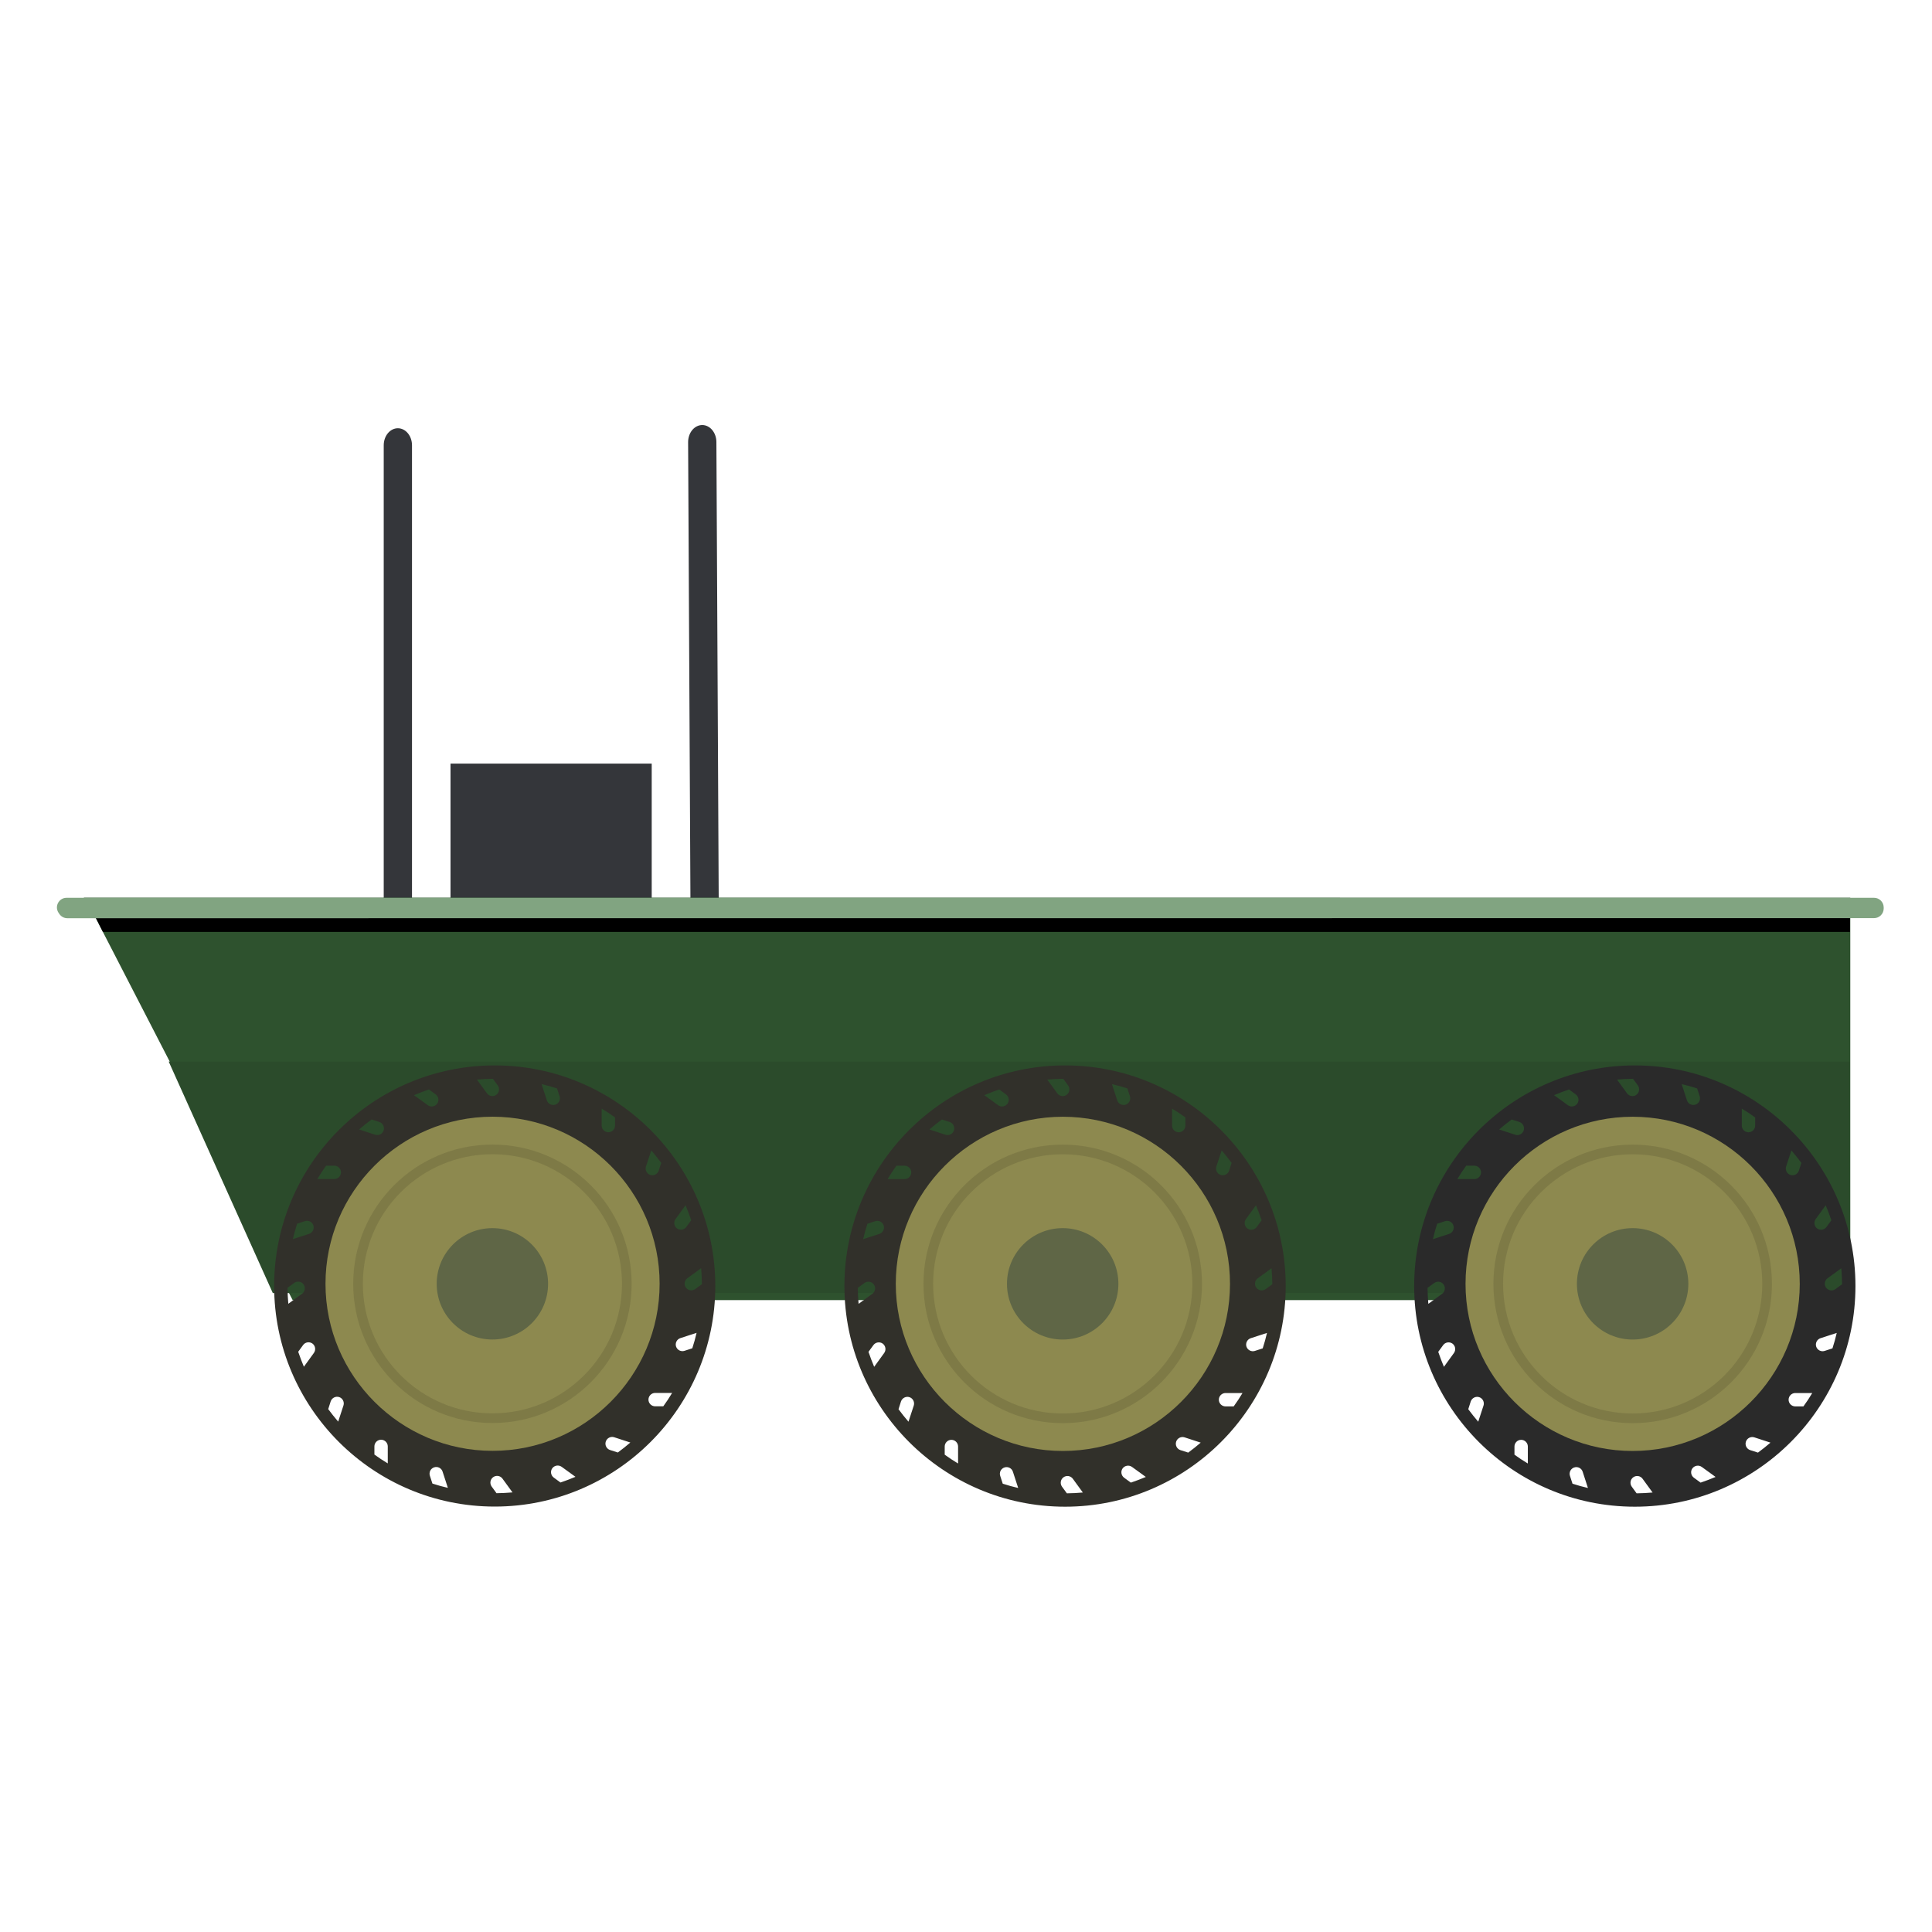
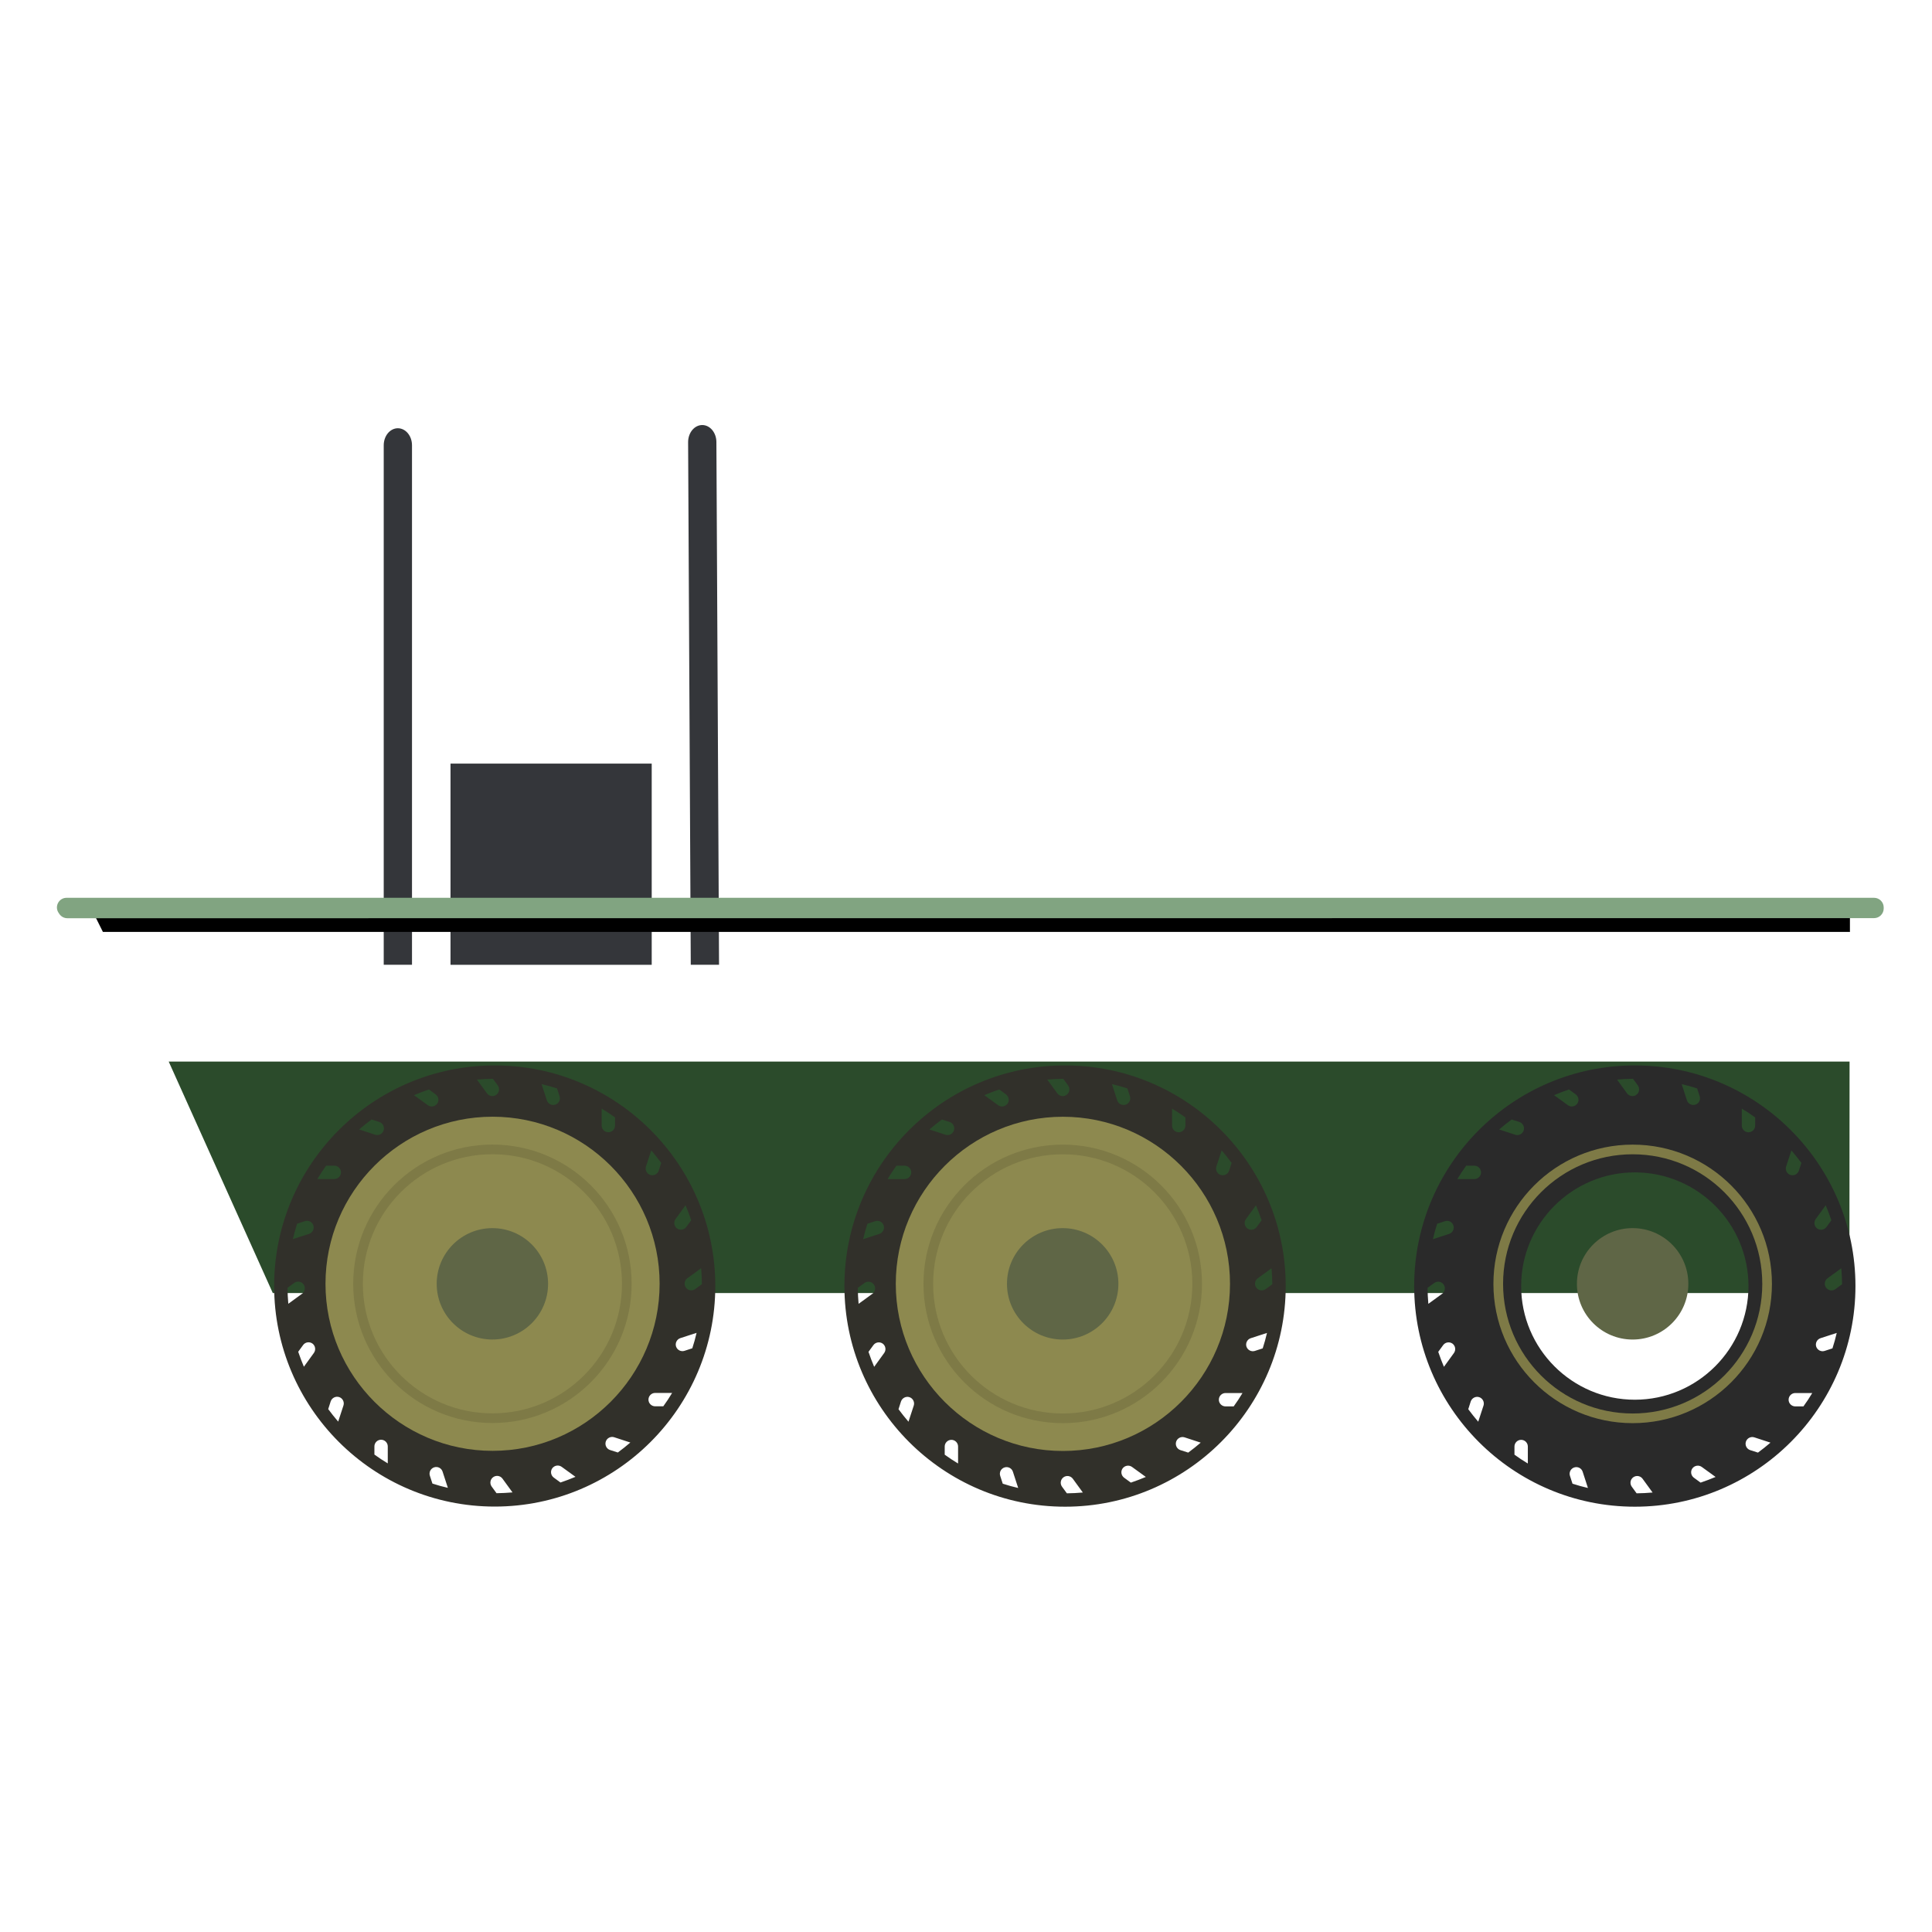
<svg xmlns="http://www.w3.org/2000/svg" width="200" height="200" viewBox="0 0 200 200" fill="none">
  <rect x="46.637" y="79.048" width="20.828" height="20.828" fill="#34363A" />
  <path d="M72.697 44C72.309 44 71.937 44.186 71.662 44.517C71.388 44.848 71.233 45.297 71.233 45.766L71.508 99.871H74.435L74.161 45.766C74.161 45.297 74.006 44.848 73.732 44.517C73.457 44.186 73.085 44 72.697 44ZM41.186 44.332C40.798 44.332 40.426 44.518 40.151 44.849C39.877 45.18 39.723 45.629 39.723 46.097V99.871H42.65V46.097C42.65 45.629 42.496 45.18 42.221 44.849C41.947 44.518 41.574 44.332 41.186 44.332Z" fill="#34363A" />
-   <path d="M191.541 134.586H30.296L9.302 93.855L8.676 92.93L191.541 92.931V94.276V134.586Z" fill="#2E522E" />
  <path d="M191.467 109.895H17.465L28.24 133.855H191.449L191.467 109.895Z" fill="#2B4B2B" />
  <path d="M188.031 94.735H9.793L10.658 96.471H191.502V94.735H188.031Z" fill="black" stroke="black" stroke-width="0.01" />
  <path d="M6.068 94.502C5.615 93.839 6.09 92.939 6.894 92.939L194 92.939C194.552 92.939 195 93.386 195 93.939V94.045C195 94.597 194.552 95.045 194 95.045L6.973 95.055C6.643 95.055 6.334 94.892 6.148 94.619L6.068 94.502Z" fill="#81A481" />
  <path d="M51.213 110.291C38.62 110.291 28.379 120.532 28.379 133.125C28.379 145.719 38.62 155.96 51.213 155.96C63.807 155.96 74.047 145.719 74.047 133.125C74.047 120.532 63.807 110.291 51.213 110.291ZM72.663 132.938L71.972 133.444C71.847 133.527 71.702 133.575 71.563 133.575C71.417 133.575 71.275 133.528 71.157 133.442C71.039 133.356 70.951 133.235 70.906 133.097C70.861 132.958 70.86 132.808 70.905 132.669C70.95 132.53 71.037 132.409 71.155 132.323L72.581 131.285C72.629 131.831 72.657 132.385 72.663 132.938ZM71.556 126.317L71.051 127.008C70.913 127.195 70.705 127.299 70.491 127.299C70.352 127.299 70.207 127.251 70.083 127.168C69.778 126.939 69.709 126.51 69.93 126.199L70.968 124.767C71.183 125.272 71.376 125.791 71.556 126.317ZM68.45 120.38L68.194 121.182C68.135 121.357 68.01 121.502 67.846 121.585C67.681 121.668 67.49 121.682 67.315 121.625C66.955 121.507 66.754 121.113 66.872 120.753L67.419 119.086C67.778 119.508 68.124 119.937 68.45 120.38ZM62.976 133.125C62.976 139.609 57.697 144.888 51.213 144.888C44.73 144.888 39.45 139.609 39.45 133.125C39.45 126.642 44.73 121.362 51.213 121.362C57.697 121.362 62.976 126.642 62.976 133.125ZM63.668 115.674V116.519C63.668 116.899 63.357 117.21 62.976 117.21C62.596 117.21 62.284 116.899 62.284 116.519V114.761C62.762 115.045 63.218 115.349 63.668 115.674ZM57.925 113.481C57.954 113.567 57.965 113.658 57.958 113.749C57.952 113.84 57.927 113.928 57.886 114.009C57.845 114.09 57.788 114.163 57.718 114.222C57.649 114.28 57.569 114.325 57.482 114.353C57.308 114.408 57.119 114.393 56.955 114.31C56.792 114.227 56.668 114.084 56.61 113.91L56.064 112.228C56.603 112.353 57.136 112.498 57.662 112.671L57.925 113.481ZM51.532 112.367C51.753 112.678 51.684 113.114 51.372 113.336C51.256 113.422 51.115 113.468 50.971 113.467C50.757 113.467 50.542 113.37 50.41 113.183L49.373 111.758C49.923 111.709 50.474 111.682 51.026 111.675L51.532 112.367ZM45.096 113.287C45.408 113.515 45.477 113.944 45.255 114.256C45.117 114.443 44.903 114.54 44.695 114.54C44.55 114.54 44.411 114.498 44.287 114.408L42.854 113.37C43.36 113.156 43.879 112.962 44.404 112.782L45.096 113.287ZM39.27 116.145C39.63 116.269 39.831 116.657 39.713 117.017C39.616 117.314 39.346 117.501 39.056 117.501C38.986 117.501 38.91 117.487 38.841 117.467L37.174 116.92C37.596 116.56 38.025 116.214 38.468 115.889L39.27 116.145ZM34.606 120.67C34.987 120.67 35.298 120.982 35.298 121.362C35.298 121.743 34.987 122.054 34.606 122.054H32.849C33.133 121.577 33.437 121.12 33.762 120.67H34.606ZM31.569 126.413C31.655 126.385 31.746 126.373 31.837 126.38C31.928 126.387 32.016 126.411 32.097 126.453C32.178 126.494 32.251 126.551 32.309 126.62C32.368 126.689 32.413 126.77 32.441 126.856C32.558 127.216 32.358 127.61 31.998 127.728L30.316 128.275C30.441 127.735 30.586 127.202 30.759 126.676L31.569 126.413ZM29.763 133.312L30.455 132.807C30.603 132.699 30.789 132.654 30.971 132.682C31.152 132.711 31.315 132.811 31.424 132.959C31.532 133.108 31.576 133.293 31.548 133.475C31.519 133.657 31.42 133.82 31.271 133.928L29.846 134.966C29.797 134.416 29.77 133.864 29.763 133.312ZM30.87 139.934L31.375 139.242C31.596 138.931 32.032 138.862 32.344 139.083C32.648 139.311 32.717 139.74 32.496 140.052L31.458 141.484C31.244 140.979 31.05 140.46 30.87 139.934ZM33.977 145.871L34.233 145.068C34.357 144.708 34.745 144.508 35.112 144.625C35.471 144.743 35.672 145.137 35.554 145.497L35.008 147.165C34.648 146.743 34.302 146.314 33.977 145.871ZM38.758 150.576V149.732C38.758 149.351 39.069 149.04 39.45 149.04C39.831 149.04 40.142 149.351 40.142 149.732V151.49C39.665 151.206 39.208 150.901 38.758 150.576ZM44.501 152.77C44.472 152.683 44.461 152.592 44.468 152.501C44.475 152.411 44.499 152.322 44.541 152.241C44.582 152.16 44.639 152.088 44.708 152.029C44.777 151.97 44.858 151.925 44.944 151.898C45.03 151.869 45.122 151.858 45.212 151.864C45.303 151.871 45.392 151.896 45.473 151.937C45.554 151.978 45.626 152.035 45.685 152.104C45.744 152.174 45.788 152.254 45.816 152.341L46.363 154.022C45.823 153.898 45.29 153.752 44.764 153.579L44.501 152.77ZM50.895 153.884C50.673 153.572 50.743 153.136 51.054 152.915C51.127 152.862 51.21 152.823 51.298 152.802C51.386 152.781 51.477 152.777 51.567 152.791C51.656 152.805 51.742 152.837 51.819 152.884C51.896 152.932 51.963 152.994 52.016 153.067L53.054 154.493C52.507 154.541 51.954 154.569 51.4 154.576L50.895 153.884ZM57.33 152.963C57.019 152.735 56.949 152.306 57.171 151.995C57.399 151.69 57.828 151.621 58.14 151.842L59.572 152.88C59.067 153.095 58.548 153.289 58.022 153.469L57.33 152.963ZM63.156 150.106C62.981 150.049 62.835 149.925 62.752 149.76C62.668 149.596 62.653 149.406 62.71 149.23C62.767 149.055 62.891 148.91 63.055 148.826C63.219 148.742 63.41 148.727 63.585 148.784L65.253 149.331C64.831 149.69 64.402 150.036 63.959 150.362L63.156 150.106ZM67.82 145.58C67.439 145.58 67.128 145.269 67.128 144.888C67.128 144.508 67.439 144.196 67.82 144.196H69.578C69.294 144.674 68.989 145.131 68.664 145.58H67.82ZM70.858 139.837C70.683 139.893 70.494 139.877 70.331 139.795C70.168 139.712 70.044 139.568 69.986 139.394C69.868 139.035 70.069 138.64 70.429 138.522L72.11 137.976C71.985 138.516 71.84 139.048 71.667 139.574L70.858 139.837Z" fill="#31302A" />
  <path d="M50.99 115.602C41.455 115.602 33.695 123.361 33.695 132.896C33.695 142.431 41.455 150.191 50.99 150.191C60.525 150.191 68.284 142.431 68.284 132.896C68.284 123.361 60.525 115.602 50.99 115.602Z" fill="#8D894F" />
  <circle cx="50.975" cy="132.898" r="13.912" stroke="#7E7A46" />
  <ellipse cx="50.972" cy="132.901" rx="5.765" ry="5.765" fill="#5F6646" />
  <path d="M110.255 110.291C97.658 110.291 87.414 120.535 87.414 133.132C87.414 145.729 97.658 155.973 110.255 155.973C122.852 155.973 133.096 145.729 133.096 133.132C133.096 120.535 122.852 110.291 110.255 110.291ZM131.711 132.945L131.019 133.45C130.895 133.533 130.749 133.582 130.611 133.582C130.465 133.581 130.323 133.535 130.204 133.449C130.086 133.363 129.998 133.242 129.953 133.103C129.908 132.964 129.908 132.815 129.952 132.676C129.997 132.537 130.085 132.415 130.202 132.329L131.628 131.291C131.677 131.837 131.704 132.391 131.711 132.945ZM130.604 126.321L130.099 127.013C129.96 127.2 129.753 127.304 129.538 127.304C129.4 127.304 129.254 127.255 129.13 127.172C128.825 126.944 128.756 126.515 128.977 126.203L130.016 124.771C130.23 125.276 130.424 125.795 130.604 126.321ZM127.496 120.382L127.24 121.185C127.182 121.36 127.057 121.505 126.892 121.588C126.727 121.671 126.536 121.686 126.361 121.628C126.001 121.511 125.8 121.116 125.918 120.756L126.465 119.088C126.825 119.51 127.171 119.94 127.496 120.382ZM122.021 133.132C122.021 139.617 116.74 144.898 110.255 144.898C103.769 144.898 98.488 139.617 98.488 133.132C98.488 126.646 103.769 121.365 110.255 121.365C116.74 121.365 122.021 126.646 122.021 133.132ZM122.713 115.676V116.52C122.713 116.901 122.402 117.212 122.021 117.212C121.641 117.212 121.329 116.901 121.329 116.52V114.762C121.807 115.046 122.264 115.351 122.713 115.676ZM116.969 113.482C116.997 113.568 117.009 113.659 117.002 113.75C116.995 113.841 116.971 113.929 116.929 114.01C116.888 114.092 116.831 114.164 116.762 114.223C116.693 114.282 116.612 114.326 116.526 114.354C116.351 114.41 116.162 114.394 115.999 114.311C115.836 114.228 115.712 114.085 115.654 113.911L115.107 112.229C115.647 112.354 116.18 112.499 116.706 112.672L116.969 113.482ZM110.573 112.367C110.795 112.679 110.725 113.115 110.414 113.336C110.298 113.423 110.157 113.469 110.013 113.468C109.798 113.468 109.583 113.371 109.452 113.184L108.414 111.758C108.964 111.71 109.516 111.682 110.068 111.675L110.573 112.367ZM104.136 113.288C104.448 113.516 104.517 113.946 104.295 114.257C104.157 114.444 103.942 114.541 103.735 114.541C103.589 114.541 103.451 114.499 103.326 114.409L101.894 113.371C102.399 113.156 102.918 112.963 103.444 112.783L104.136 113.288ZM98.308 116.147C98.668 116.271 98.869 116.659 98.751 117.019C98.654 117.316 98.385 117.503 98.094 117.503C98.025 117.503 97.948 117.489 97.879 117.469L96.211 116.922C96.633 116.562 97.063 116.216 97.505 115.89L98.308 116.147ZM93.643 120.673C94.024 120.673 94.335 120.985 94.335 121.365C94.335 121.746 94.024 122.057 93.643 122.057H91.885C92.169 121.58 92.474 121.123 92.799 120.673H93.643ZM90.605 126.418C90.691 126.389 90.782 126.378 90.873 126.385C90.964 126.391 91.052 126.416 91.133 126.457C91.215 126.498 91.287 126.555 91.346 126.625C91.405 126.694 91.449 126.774 91.477 126.861C91.595 127.221 91.394 127.615 91.034 127.733L89.352 128.28C89.477 127.74 89.622 127.207 89.795 126.681L90.605 126.418ZM88.798 133.319L89.49 132.813C89.639 132.705 89.825 132.66 90.007 132.689C90.188 132.717 90.351 132.817 90.46 132.966C90.568 133.114 90.613 133.3 90.584 133.482C90.555 133.663 90.456 133.826 90.307 133.935L88.881 134.973C88.833 134.423 88.805 133.871 88.798 133.319ZM89.906 139.942L90.411 139.25C90.632 138.939 91.069 138.87 91.38 139.091C91.685 139.32 91.754 139.749 91.532 140.06L90.494 141.493C90.279 140.988 90.086 140.469 89.906 139.942ZM93.013 145.881L93.27 145.078C93.394 144.718 93.782 144.518 94.149 144.635C94.508 144.753 94.709 145.147 94.592 145.507L94.045 147.175C93.685 146.753 93.339 146.324 93.013 145.881ZM97.796 150.588V149.743C97.796 149.363 98.108 149.051 98.488 149.051C98.869 149.051 99.18 149.363 99.18 149.743V151.501C98.703 151.218 98.246 150.913 97.796 150.588ZM103.541 152.782C103.512 152.695 103.501 152.604 103.508 152.514C103.514 152.423 103.539 152.334 103.58 152.253C103.621 152.172 103.678 152.1 103.748 152.041C103.817 151.982 103.897 151.937 103.984 151.91C104.07 151.881 104.162 151.87 104.252 151.876C104.343 151.883 104.431 151.908 104.513 151.949C104.594 151.99 104.666 152.047 104.725 152.116C104.784 152.186 104.828 152.266 104.856 152.353L105.403 154.035C104.863 153.91 104.33 153.765 103.804 153.592L103.541 152.782ZM109.936 153.896C109.715 153.585 109.784 153.149 110.096 152.927C110.169 152.874 110.252 152.835 110.34 152.814C110.428 152.793 110.519 152.789 110.608 152.803C110.698 152.818 110.783 152.849 110.861 152.897C110.938 152.944 111.005 153.006 111.058 153.079L112.096 154.505C111.549 154.554 110.995 154.581 110.442 154.588L109.936 153.896ZM116.373 152.976C116.062 152.747 115.993 152.318 116.214 152.007C116.443 151.702 116.872 151.633 117.183 151.854L118.616 152.893C118.111 153.107 117.592 153.301 117.066 153.481L116.373 152.976ZM122.201 150.117C122.026 150.06 121.88 149.936 121.797 149.772C121.713 149.607 121.698 149.417 121.755 149.241C121.812 149.066 121.936 148.921 122.1 148.837C122.264 148.753 122.455 148.738 122.63 148.795L124.298 149.342C123.876 149.702 123.447 150.048 123.004 150.373L122.201 150.117ZM126.866 145.59C126.486 145.59 126.174 145.279 126.174 144.898C126.174 144.518 126.486 144.206 126.866 144.206H128.624C128.341 144.684 128.036 145.141 127.711 145.59H126.866ZM129.905 139.846C129.73 139.901 129.541 139.886 129.378 139.803C129.215 139.72 129.091 139.576 129.033 139.403C128.915 139.043 129.116 138.648 129.476 138.531L131.158 137.984C131.033 138.524 130.888 139.057 130.715 139.583L129.905 139.846Z" fill="#31302A" />
  <path d="M110.03 115.606C100.492 115.606 92.731 123.368 92.731 132.906C92.731 142.444 100.492 150.205 110.03 150.205C119.568 150.205 127.33 142.444 127.33 132.906C127.33 123.368 119.568 115.606 110.03 115.606Z" fill="#8D894F" />
  <path d="M123.93 132.907C123.93 140.593 117.7 146.824 110.014 146.824C102.328 146.824 96.098 140.593 96.098 132.907C96.098 125.222 102.328 118.991 110.014 118.991C117.7 118.991 123.93 125.222 123.93 132.907Z" stroke="#7E7A46" />
  <circle cx="110.009" cy="132.902" r="5.767" fill="#5F6646" />
-   <path d="M169.235 110.291C156.638 110.291 146.395 120.535 146.395 133.132C146.395 145.729 156.638 155.973 169.235 155.973C181.832 155.973 192.076 145.729 192.076 133.132C192.076 120.535 181.832 110.291 169.235 110.291ZM190.692 132.945L190 133.45C189.875 133.533 189.73 133.582 189.591 133.582C189.445 133.581 189.303 133.535 189.185 133.449C189.067 133.363 188.979 133.242 188.934 133.103C188.888 132.964 188.888 132.815 188.933 132.676C188.978 132.537 189.065 132.415 189.183 132.329L190.609 131.291C190.657 131.837 190.685 132.391 190.692 132.945ZM189.584 126.321L189.079 127.013C188.941 127.2 188.733 127.304 188.518 127.304C188.38 127.304 188.235 127.255 188.11 127.172C187.806 126.944 187.736 126.515 187.958 126.203L188.996 124.771C189.211 125.276 189.404 125.795 189.584 126.321ZM186.477 120.382L186.221 121.185C186.162 121.36 186.037 121.505 185.872 121.588C185.708 121.671 185.517 121.686 185.342 121.628C184.982 121.511 184.781 121.116 184.899 120.756L185.445 119.088C185.805 119.51 186.151 119.94 186.477 120.382ZM181.002 133.132C181.002 139.617 175.721 144.898 169.235 144.898C162.75 144.898 157.469 139.617 157.469 133.132C157.469 126.646 162.75 121.365 169.235 121.365C175.721 121.365 181.002 126.646 181.002 133.132ZM181.694 115.676V116.52C181.694 116.901 181.382 117.212 181.002 117.212C180.621 117.212 180.31 116.901 180.31 116.52V114.762C180.787 115.046 181.244 115.351 181.694 115.676ZM175.949 113.482C175.978 113.568 175.989 113.659 175.983 113.75C175.976 113.841 175.951 113.929 175.91 114.01C175.869 114.092 175.812 114.164 175.742 114.223C175.673 114.282 175.593 114.326 175.506 114.354C175.332 114.41 175.142 114.394 174.979 114.311C174.816 114.228 174.692 114.085 174.634 113.911L174.087 112.229C174.627 112.354 175.16 112.499 175.686 112.672L175.949 113.482ZM169.554 112.367C169.775 112.679 169.706 113.115 169.394 113.336C169.279 113.423 169.138 113.469 168.993 113.468C168.778 113.468 168.564 113.371 168.432 113.184L167.394 111.758C167.944 111.71 168.496 111.682 169.048 111.675L169.554 112.367ZM163.117 113.288C163.428 113.516 163.497 113.946 163.276 114.257C163.138 114.444 162.923 114.541 162.715 114.541C162.57 114.541 162.432 114.499 162.307 114.409L160.874 113.371C161.379 113.156 161.899 112.963 162.425 112.783L163.117 113.288ZM157.289 116.147C157.649 116.271 157.85 116.659 157.732 117.019C157.635 117.316 157.365 117.503 157.074 117.503C157.005 117.503 156.929 117.489 156.86 117.469L155.192 116.922C155.614 116.562 156.043 116.216 156.486 115.89L157.289 116.147ZM152.624 120.673C153.005 120.673 153.316 120.985 153.316 121.365C153.316 121.746 153.005 122.057 152.624 122.057H150.866C151.15 121.58 151.454 121.123 151.779 120.673H152.624ZM149.585 126.418C149.672 126.389 149.763 126.378 149.854 126.385C149.944 126.391 150.033 126.416 150.114 126.457C150.195 126.498 150.267 126.555 150.326 126.625C150.385 126.694 150.43 126.774 150.457 126.861C150.575 127.221 150.374 127.615 150.014 127.733L148.333 128.28C148.457 127.74 148.602 127.207 148.776 126.681L149.585 126.418ZM147.779 133.319L148.471 132.813C148.62 132.705 148.805 132.66 148.987 132.689C149.169 132.717 149.332 132.817 149.44 132.966C149.548 133.114 149.593 133.3 149.565 133.482C149.536 133.663 149.436 133.826 149.288 133.935L147.862 134.973C147.813 134.423 147.786 133.871 147.779 133.319ZM148.886 139.942L149.392 139.25C149.613 138.939 150.049 138.87 150.361 139.091C150.665 139.32 150.734 139.749 150.513 140.06L149.475 141.493C149.26 140.988 149.066 140.469 148.886 139.942ZM151.994 145.881L152.25 145.078C152.375 144.718 152.762 144.518 153.129 144.635C153.489 144.753 153.69 145.147 153.572 145.507L153.025 147.175C152.665 146.753 152.319 146.324 151.994 145.881ZM156.777 150.588V149.743C156.777 149.363 157.088 149.051 157.469 149.051C157.85 149.051 158.161 149.363 158.161 149.743V151.501C157.683 151.218 157.227 150.913 156.777 150.588ZM162.522 152.782C162.493 152.695 162.481 152.604 162.488 152.514C162.495 152.423 162.52 152.334 162.561 152.253C162.602 152.172 162.659 152.1 162.728 152.041C162.797 151.982 162.878 151.937 162.964 151.91C163.051 151.881 163.142 151.87 163.233 151.876C163.323 151.883 163.412 151.908 163.493 151.949C163.574 151.99 163.646 152.047 163.705 152.116C163.764 152.186 163.809 152.266 163.837 152.353L164.383 154.035C163.843 153.91 163.311 153.765 162.785 153.592L162.522 152.782ZM168.917 153.896C168.695 153.585 168.765 153.149 169.076 152.927C169.149 152.874 169.232 152.835 169.32 152.814C169.408 152.793 169.499 152.789 169.589 152.803C169.678 152.818 169.764 152.849 169.841 152.897C169.918 152.944 169.985 153.006 170.038 153.079L171.076 154.505C170.53 154.554 169.976 154.581 169.422 154.588L168.917 153.896ZM175.354 152.976C175.042 152.747 174.973 152.318 175.195 152.007C175.423 151.702 175.852 151.633 176.164 151.854L177.596 152.893C177.091 153.107 176.572 153.301 176.046 153.481L175.354 152.976ZM181.182 150.117C181.006 150.06 180.861 149.936 180.777 149.772C180.693 149.607 180.678 149.417 180.735 149.241C180.792 149.066 180.916 148.921 181.081 148.837C181.245 148.753 181.436 148.738 181.611 148.795L183.279 149.342C182.857 149.702 182.428 150.048 181.985 150.373L181.182 150.117ZM185.847 145.59C185.466 145.59 185.155 145.279 185.155 144.898C185.155 144.518 185.466 144.206 185.847 144.206H187.605C187.321 144.684 187.017 145.141 186.691 145.59H185.847ZM188.885 139.846C188.711 139.901 188.522 139.886 188.358 139.803C188.195 139.72 188.071 139.576 188.013 139.403C187.896 139.043 188.096 138.648 188.456 138.531L190.138 137.984C190.013 138.524 189.868 139.057 189.695 139.583L188.885 139.846Z" fill="#2A2A2A" />
-   <path d="M169.01 115.606C159.473 115.606 151.711 123.368 151.711 132.906C151.711 142.444 159.473 150.205 169.01 150.205C178.548 150.205 186.31 142.444 186.31 132.906C186.31 123.368 178.548 115.606 169.01 115.606Z" fill="#8D894F" />
+   <path d="M169.235 110.291C156.638 110.291 146.395 120.535 146.395 133.132C146.395 145.729 156.638 155.973 169.235 155.973C181.832 155.973 192.076 145.729 192.076 133.132C192.076 120.535 181.832 110.291 169.235 110.291ZM190.692 132.945L190 133.45C189.875 133.533 189.73 133.582 189.591 133.582C189.445 133.581 189.303 133.535 189.185 133.449C189.067 133.363 188.979 133.242 188.934 133.103C188.888 132.964 188.888 132.815 188.933 132.676C188.978 132.537 189.065 132.415 189.183 132.329L190.609 131.291C190.657 131.837 190.685 132.391 190.692 132.945ZM189.584 126.321L189.079 127.013C188.941 127.2 188.733 127.304 188.518 127.304C188.38 127.304 188.235 127.255 188.11 127.172C187.806 126.944 187.736 126.515 187.958 126.203L188.996 124.771C189.211 125.276 189.404 125.795 189.584 126.321ZM186.477 120.382L186.221 121.185C186.162 121.36 186.037 121.505 185.872 121.588C185.708 121.671 185.517 121.686 185.342 121.628C184.982 121.511 184.781 121.116 184.899 120.756L185.445 119.088C185.805 119.51 186.151 119.94 186.477 120.382ZM181.002 133.132C181.002 139.617 175.721 144.898 169.235 144.898C162.75 144.898 157.469 139.617 157.469 133.132C157.469 126.646 162.75 121.365 169.235 121.365C175.721 121.365 181.002 126.646 181.002 133.132ZM181.694 115.676V116.52C181.694 116.901 181.382 117.212 181.002 117.212C180.621 117.212 180.31 116.901 180.31 116.52V114.762C180.787 115.046 181.244 115.351 181.694 115.676ZM175.949 113.482C175.978 113.568 175.989 113.659 175.983 113.75C175.976 113.841 175.951 113.929 175.91 114.01C175.869 114.092 175.812 114.164 175.742 114.223C175.673 114.282 175.593 114.326 175.506 114.354C175.332 114.41 175.142 114.394 174.979 114.311C174.816 114.228 174.692 114.085 174.634 113.911L174.087 112.229C174.627 112.354 175.16 112.499 175.686 112.672L175.949 113.482ZM169.554 112.367C169.775 112.679 169.706 113.115 169.394 113.336C169.279 113.423 169.138 113.469 168.993 113.468C168.778 113.468 168.564 113.371 168.432 113.184L167.394 111.758C167.944 111.71 168.496 111.682 169.048 111.675L169.554 112.367ZM163.117 113.288C163.428 113.516 163.497 113.946 163.276 114.257C163.138 114.444 162.923 114.541 162.715 114.541C162.57 114.541 162.432 114.499 162.307 114.409L160.874 113.371C161.379 113.156 161.899 112.963 162.425 112.783L163.117 113.288ZM157.289 116.147C157.649 116.271 157.85 116.659 157.732 117.019C157.635 117.316 157.365 117.503 157.074 117.503C157.005 117.503 156.929 117.489 156.86 117.469L155.192 116.922C155.614 116.562 156.043 116.216 156.486 115.89L157.289 116.147ZM152.624 120.673C153.005 120.673 153.316 120.985 153.316 121.365C153.316 121.746 153.005 122.057 152.624 122.057H150.866C151.15 121.58 151.454 121.123 151.779 120.673H152.624ZM149.585 126.418C149.672 126.389 149.763 126.378 149.854 126.385C149.944 126.391 150.033 126.416 150.114 126.457C150.195 126.498 150.267 126.555 150.326 126.625C150.385 126.694 150.43 126.774 150.457 126.861C150.575 127.221 150.374 127.615 150.014 127.733L148.333 128.28C148.457 127.74 148.602 127.207 148.776 126.681L149.585 126.418ZM147.779 133.319L148.471 132.813C148.62 132.705 148.805 132.66 148.987 132.689C149.169 132.717 149.332 132.817 149.44 132.966C149.548 133.114 149.593 133.3 149.565 133.482C149.536 133.663 149.436 133.826 149.288 133.935L147.862 134.973C147.813 134.423 147.786 133.871 147.779 133.319ZM148.886 139.942L149.392 139.25C149.613 138.939 150.049 138.87 150.361 139.091C150.665 139.32 150.734 139.749 150.513 140.06L149.475 141.493C149.26 140.988 149.066 140.469 148.886 139.942ZM151.994 145.881L152.25 145.078C152.375 144.718 152.762 144.518 153.129 144.635C153.489 144.753 153.69 145.147 153.572 145.507L153.025 147.175C152.665 146.753 152.319 146.324 151.994 145.881ZM156.777 150.588V149.743C156.777 149.363 157.088 149.051 157.469 149.051C157.85 149.051 158.161 149.363 158.161 149.743V151.501C157.683 151.218 157.227 150.913 156.777 150.588ZM162.522 152.782C162.493 152.695 162.481 152.604 162.488 152.514C162.495 152.423 162.52 152.334 162.561 152.253C162.602 152.172 162.659 152.1 162.728 152.041C162.797 151.982 162.878 151.937 162.964 151.91C163.051 151.881 163.142 151.87 163.233 151.876C163.323 151.883 163.412 151.908 163.493 151.949C163.574 151.99 163.646 152.047 163.705 152.116C163.764 152.186 163.809 152.266 163.837 152.353L164.383 154.035C163.843 153.91 163.311 153.765 162.785 153.592L162.522 152.782ZM168.917 153.896C168.695 153.585 168.765 153.149 169.076 152.927C169.149 152.874 169.232 152.835 169.32 152.814C169.408 152.793 169.499 152.789 169.589 152.803C169.678 152.818 169.764 152.849 169.841 152.897C169.918 152.944 169.985 153.006 170.038 153.079L171.076 154.505C170.53 154.554 169.976 154.581 169.422 154.588L168.917 153.896ZM175.354 152.976C175.042 152.747 174.973 152.318 175.195 152.007C175.423 151.702 175.852 151.633 176.164 151.854L177.596 152.893C177.091 153.107 176.572 153.301 176.046 153.481L175.354 152.976M181.182 150.117C181.006 150.06 180.861 149.936 180.777 149.772C180.693 149.607 180.678 149.417 180.735 149.241C180.792 149.066 180.916 148.921 181.081 148.837C181.245 148.753 181.436 148.738 181.611 148.795L183.279 149.342C182.857 149.702 182.428 150.048 181.985 150.373L181.182 150.117ZM185.847 145.59C185.466 145.59 185.155 145.279 185.155 144.898C185.155 144.518 185.466 144.206 185.847 144.206H187.605C187.321 144.684 187.017 145.141 186.691 145.59H185.847ZM188.885 139.846C188.711 139.901 188.522 139.886 188.358 139.803C188.195 139.72 188.071 139.576 188.013 139.403C187.896 139.043 188.096 138.648 188.456 138.531L190.138 137.984C190.013 138.524 189.868 139.057 189.695 139.583L188.885 139.846Z" fill="#2A2A2A" />
  <path d="M182.93 132.907C182.93 140.593 176.7 146.824 169.014 146.824C161.328 146.824 155.098 140.593 155.098 132.907C155.098 125.222 161.328 118.991 169.014 118.991C176.7 118.991 182.93 125.222 182.93 132.907Z" stroke="#7E7A46" />
  <circle cx="169.009" cy="132.902" r="5.767" fill="#5F6646" />
</svg>